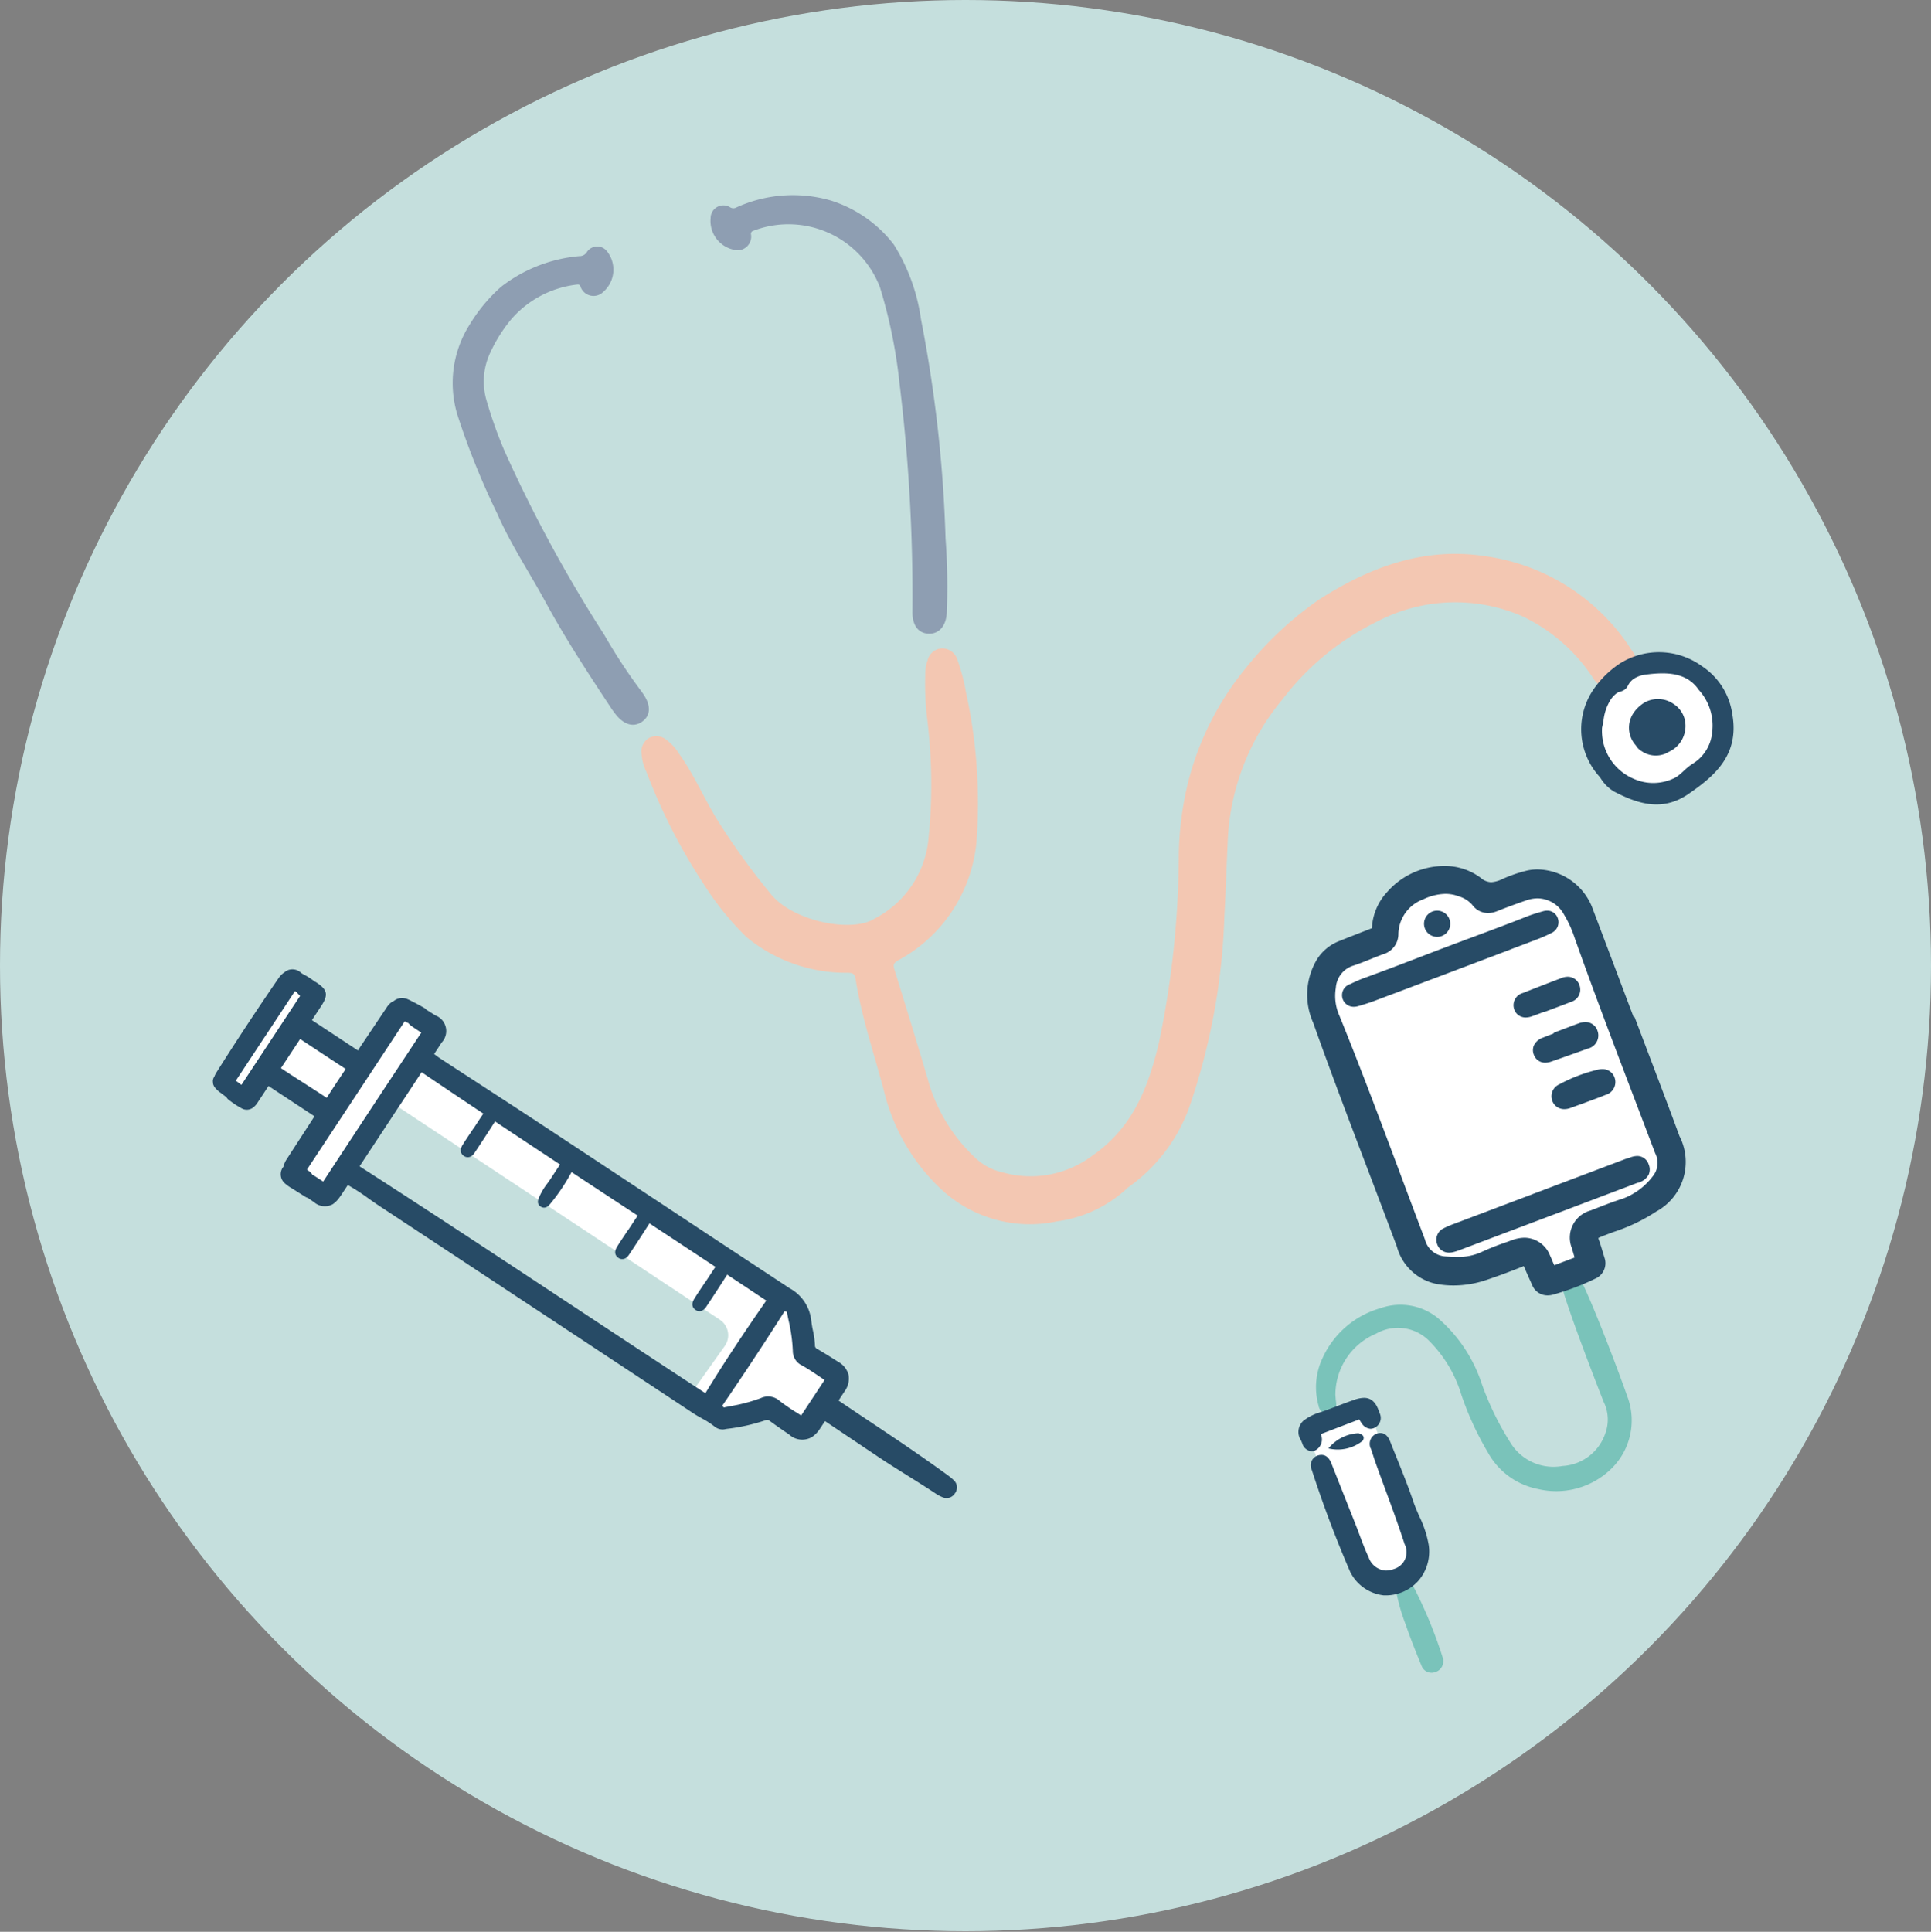
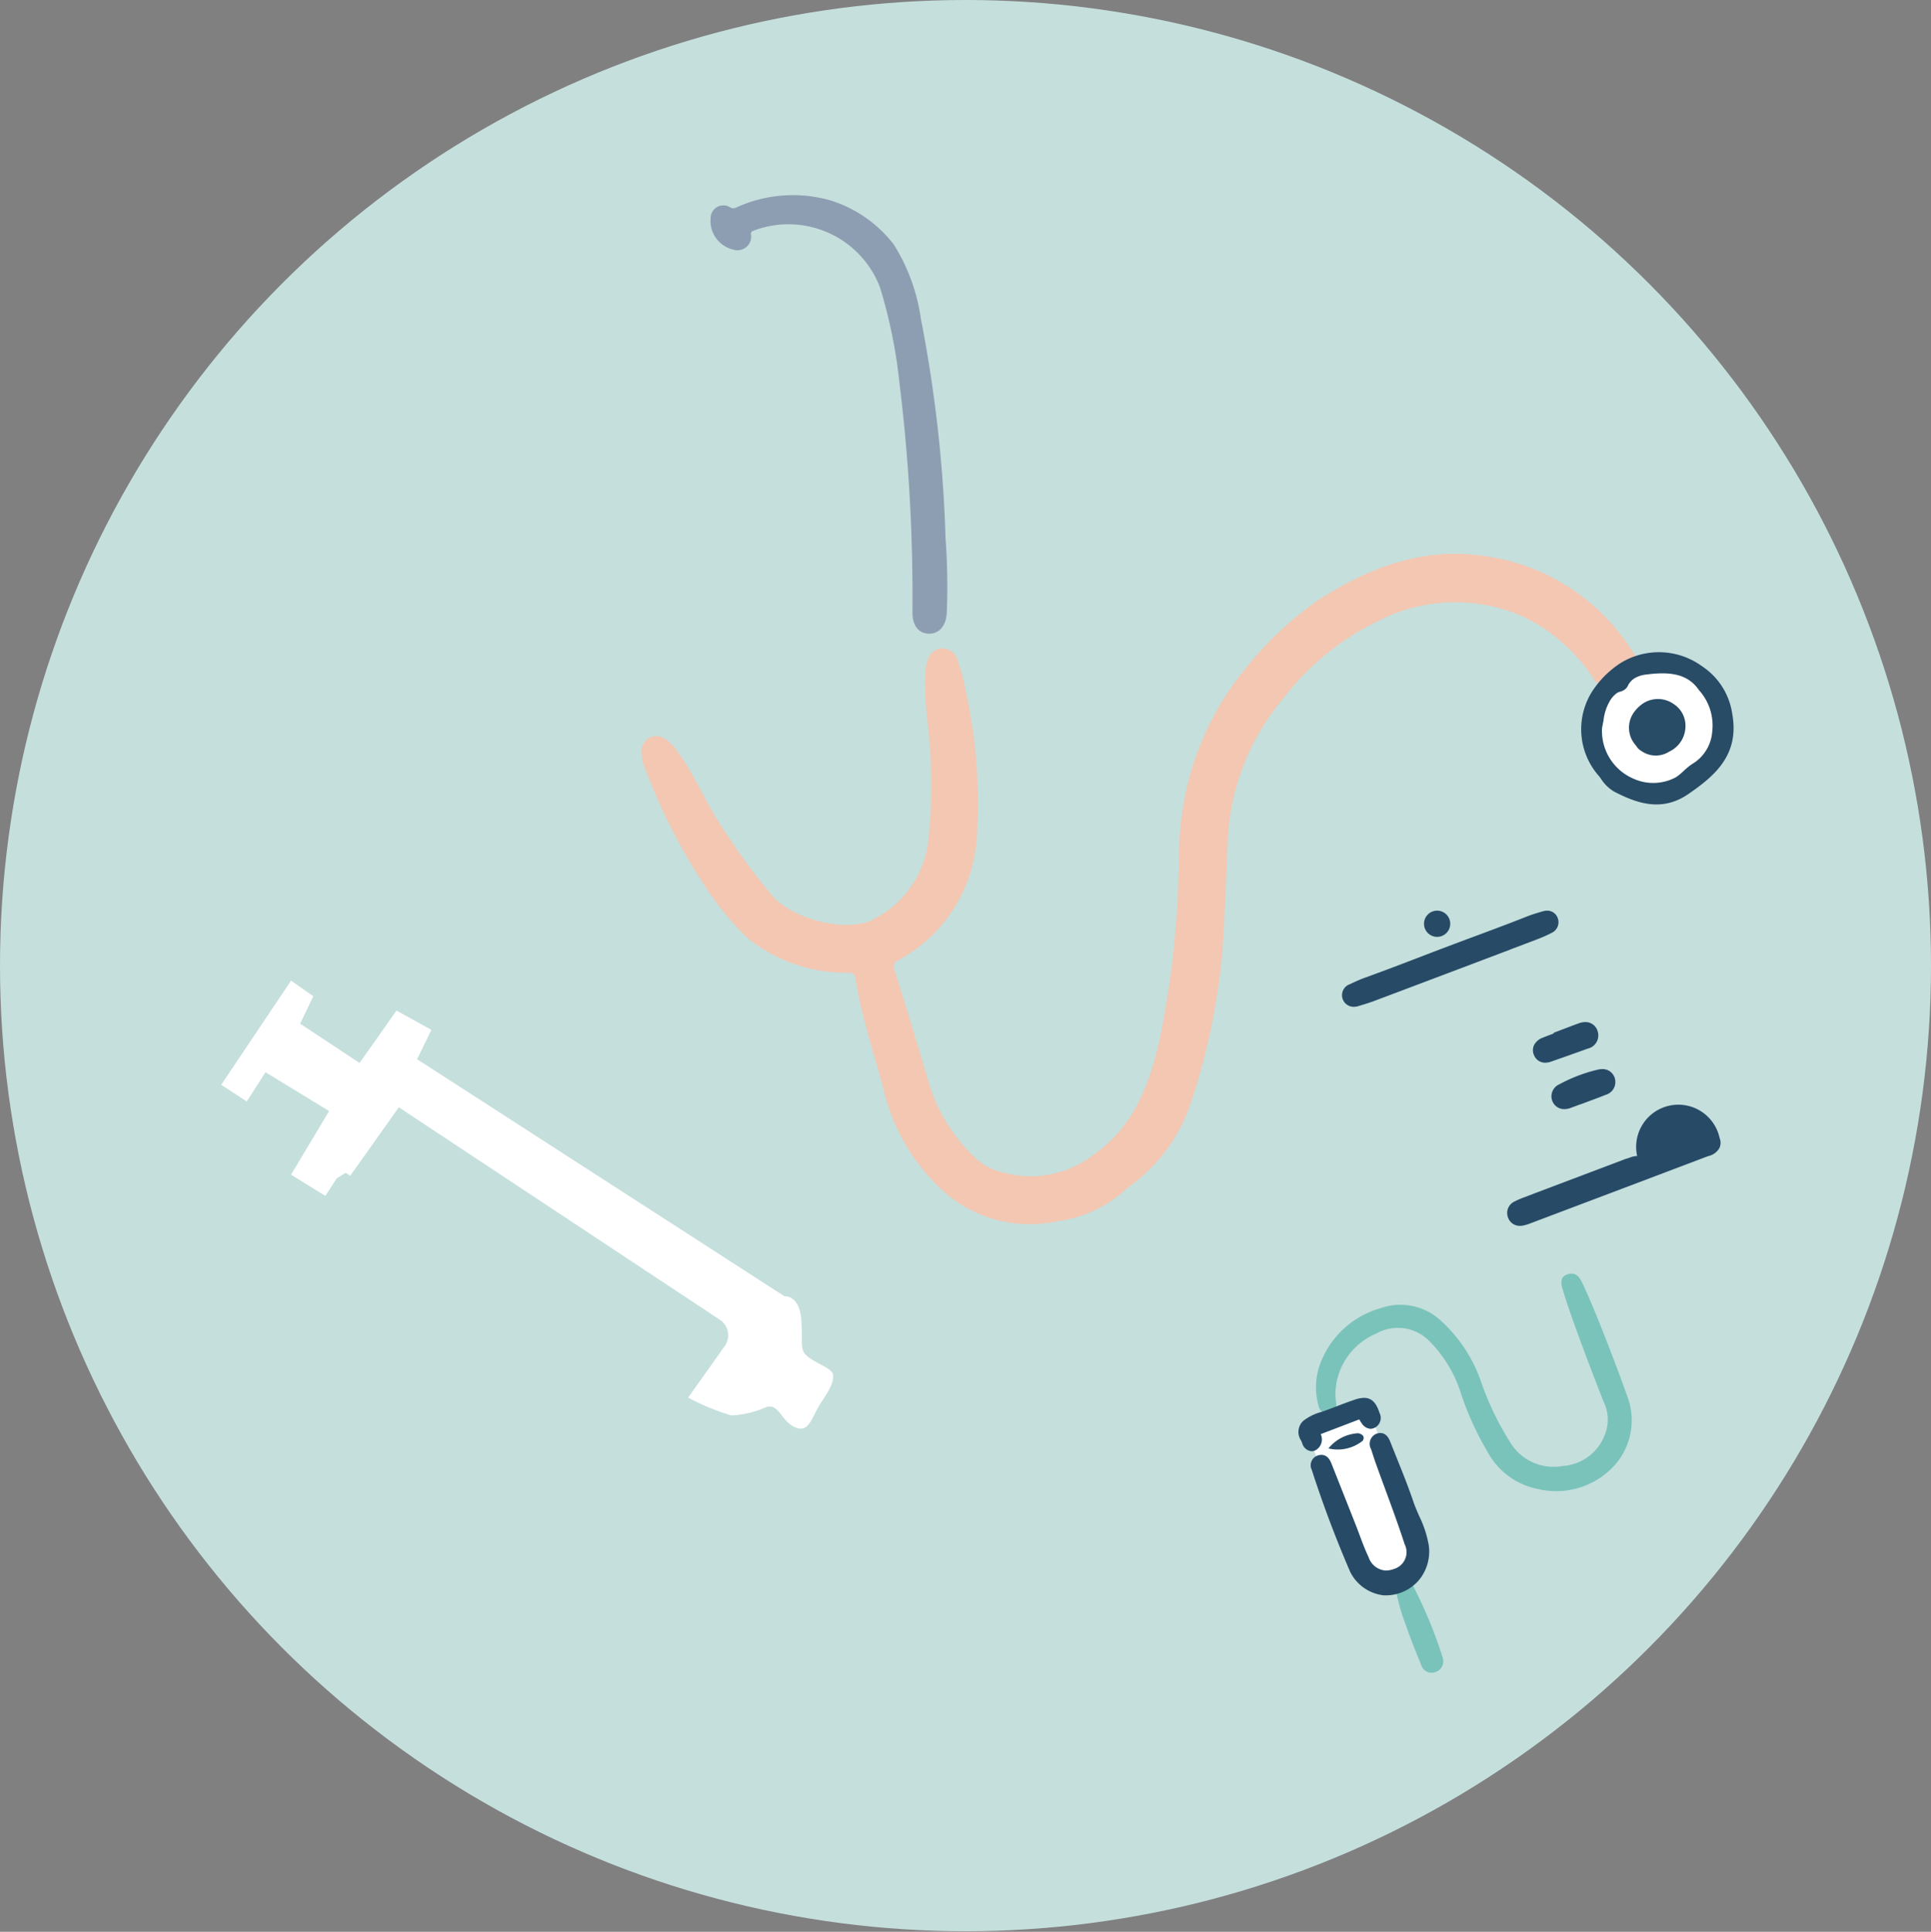
<svg xmlns="http://www.w3.org/2000/svg" width="100" height="100.029" viewBox="0 0 100 100.029">
  <rect x="0" y="0" width="100" height="100.029" fill="#808080" stroke="none" />
  <defs>
    <style>.cls-1{fill:none;}.cls-2{fill:#c5dfdd;}.cls-3{fill:#fff;}.cls-4{fill:#7ac3ba;}.cls-5{fill:#274b66;}.cls-6{fill:#f3c7b2;}.cls-7{fill:#8e9eb2;}.cls-8{fill:#284b66;}</style>
  </defs>
  <g id="素材">
    <rect class="cls-1" y="0.029" width="100" height="100" />
    <circle class="cls-2" cx="50" cy="50" r="50" />
    <g id="点滴">
      <path class="cls-3" d="M67.695,74.202l2.818,7.231a1.07,1.07,0,0,0,1.27.575c.911-.24,1.651-.599,1.736-1.079s-2.57-7.813-2.57-7.813l-.221-.264-3.164,1.055Z" />
      <path class="cls-4" d="M69.155,72.24c.011.119.018.239.034.357.038.268-.027.534-.287.603a.504.504,0,0,1-.62-.418,3.515,3.515,0,0,1,.198-2.437,4.707,4.707,0,0,1,3.031-2.612,3.083,3.083,0,0,1,2.954.519,7.619,7.619,0,0,1,2.189,3.166,15.005,15.005,0,0,0,1.639,3.397,2.611,2.611,0,0,0,2.621,1.095,2.493,2.493,0,0,0,2.217-1.68,2.072,2.072,0,0,0-.082-1.638c-.525-1.329-1.736-4.482-2.133-5.858-.096-.331-.117-.64.289-.758.364-.105.562.101.718.42.644,1.317,1.856,4.506,2.34,5.884a3.497,3.497,0,0,1-.878,3.828,4.086,4.086,0,0,1-3.747.992,3.776,3.776,0,0,1-2.584-1.891,15.773,15.773,0,0,1-1.377-2.993,6.659,6.659,0,0,0-1.617-2.734,2.28,2.28,0,0,0-2.795-.425A3.441,3.441,0,0,0,69.155,72.24Z" />
      <path class="cls-4" d="M74.739,85.971a.581.581,0,0,1-.426.615.55.55,0,0,1-.693-.323c-.296-.717-.583-1.439-.836-2.172a9.906,9.906,0,0,1-.472-1.641.458.458,0,0,1,.25-.56.445.445,0,0,1,.595.185,23.539,23.539,0,0,1,1.576,3.82A.234.234,0,0,1,74.739,85.971Z" />
-       <path class="cls-3" d="M73.919,45.478s-1.958,1.344-2.112,1.958.346.385-.192,1.076A8.583,8.583,0,0,1,68.812,49.932a1.858,1.858,0,0,0-.499,1.267c.077.653,5.146,13.824,5.146,13.824s-.346.817,1.344.927,3.878-1.06,4.262-1.089.511,1.161,1.043,1.391,1.876.165,2.183-.302.038-.773,0-1.426-.109-.768.483-1.152,1.437-.067,2.512-1.013,1.382-.408,1.306-1.637-.514-1.766-1.159-3.878S81.29,46.677,81.08,46.289s-.565-1.425-1.693-.811S77.682,46.745,76.722,46.668s-1.536-1.609-2.074-1.381A1.514,1.514,0,0,1,73.919,45.478Z" />
      <path class="cls-5" d="M73.988,79.999a5.583,5.583,0,0,0-.488-1.485c-.112-.256-.218-.498-.304-.751-.263-.777-.574-1.548-.874-2.294-.107-.267-.215-.533-.32-.801-.055-.139-.184-.466-.522-.466a.576.576,0,0,0-.212.043.564.564,0,0,0-.262.798l.073.225c.057.175.113.35.175.522q.231.644.469,1.286c.346.943.705,1.917,1.019,2.886a.908.908,0,0,1-.54,1.276,1.27,1.27,0,0,1-.436.086,1,1,0,0,1-.888-.687c-.177-.372-.327-.771-.471-1.157-.07-.186-.139-.372-.212-.556,0,0-1.001-2.527-1.238-3.127-.05-.127-.183-.463-.528-.463a.597.597,0,0,0-.199.037.532.532,0,0,0-.299.737c.583,1.802,1.254,3.581,1.993,5.288a2.211,2.211,0,0,0,1.691,1.206l.023.006.08.001a2.267,2.267,0,0,0,1.742-.764A2.319,2.319,0,0,0,73.988,79.999Z" />
      <path class="cls-5" d="M68.135,75.09a.637.637,0,0,0,.26-.829l1.999-.764a1.184,1.184,0,0,0,.119.192.594.594,0,0,0,.458.296.512.512,0,0,0,.279-.09.568.568,0,0,0,.19-.734c-.125-.385-.318-.779-.802-.779a1.593,1.593,0,0,0-.514.105c-.308.106-.613.222-.918.338-.183.069-.366.139-.55.207-.078.029-.157.055-.236.082a2.65,2.65,0,0,0-.917.45.784.784,0,0,0-.125,1.026c.023.053.046.105.064.156a.555.555,0,0,0,.484.401A.437.437,0,0,0,68.135,75.09Z" />
      <path class="cls-5" d="M68.796,75a2.061,2.061,0,0,0,1.781-.403c.126-.23-.046-.337-.231-.383A2.116,2.116,0,0,0,68.796,75Z" />
-       <path class="cls-5" d="M86.973,58.827c-.501-1.367-1.027-2.749-1.535-4.086q-.327-.86-.653-1.72l-.138-.365-.045.017-.51-1.351q-.824-2.184-1.651-4.367a3.106,3.106,0,0,0-2.816-1.936,2.514,2.514,0,0,0-.528.056,7.198,7.198,0,0,0-1.297.444,1.545,1.545,0,0,1-.576.162.872.872,0,0,1-.549-.23,3.094,3.094,0,0,0-1.899-.609,3.931,3.931,0,0,0-2.941,1.349,2.945,2.945,0,0,0-.788,1.871l-.457.179c-.411.161-.822.321-1.231.486a2.384,2.384,0,0,0-1.142.925,3.555,3.555,0,0,0-.21,3.31c.908,2.558,1.888,5.134,2.836,7.626q.752,1.976,1.495,3.956a2.686,2.686,0,0,0,2.059,1.94,5.033,5.033,0,0,0,.882.078,5.336,5.336,0,0,0,1.695-.285c.628-.21,1.264-.446,1.89-.7.019-.008.035-.013.048-.017.006.011.012.025.019.042.1.239.207.476.313.712l.094.208a.857.857,0,0,0,.804.555,1.101,1.101,0,0,0,.298-.043,13.09,13.09,0,0,0,2.165-.82.874.874,0,0,0,.478-1.113c-.025-.082-.05-.165-.075-.248-.062-.21-.127-.427-.207-.642a.656.656,0,0,1-.031-.103.652.652,0,0,1,.109-.054c.232-.094.466-.182.701-.269a9.229,9.229,0,0,0,2.198-1.056A2.921,2.921,0,0,0,86.973,58.827Zm-2.915,3.233c-.46.143-.912.318-1.349.488l-.341.132a1.457,1.457,0,0,0-.966,1.952c.045.158.092.316.141.484l-1.051.397c-.037-.072-.07-.152-.106-.238-.036-.087-.072-.173-.113-.257a1.438,1.438,0,0,0-1.32-.928,1.944,1.944,0,0,0-.668.131c-.118.044-.238.086-.357.129a12.27,12.27,0,0,0-1.209.482,2.823,2.823,0,0,1-1.277.25c-.214,0-.433-.013-.599-.025a1.164,1.164,0,0,1-1.051-.879q-.641-1.689-1.272-3.383c-1.01-2.699-2.054-5.489-3.159-8.207a2.507,2.507,0,0,1-.183-1.431,1.29,1.29,0,0,1,.878-1.147c.321-.103.633-.229.935-.351.214-.087.436-.176.653-.254a1.081,1.081,0,0,0,.773-1.053,1.961,1.961,0,0,1,1.292-1.786,2.796,2.796,0,0,1,1.142-.281,1.922,1.922,0,0,1,.697.13,1.491,1.491,0,0,1,.69.432,1.009,1.009,0,0,0,.818.432,1.287,1.287,0,0,0,.481-.101c.426-.171.898-.345,1.485-.55a1.865,1.865,0,0,1,.614-.111,1.583,1.583,0,0,1,1.36.842,5.897,5.897,0,0,1,.539,1.175c1.019,2.876,2.123,5.773,3.19,8.574q.495,1.3.988,2.6a1.096,1.096,0,0,1-.119,1.197A3.463,3.463,0,0,1,84.057,62.059Z" />
-       <path class="cls-5" d="M84.782,59.858a1.141,1.141,0,0,0-.391.087A1.101,1.101,0,0,1,84.285,59.98a1.462,1.462,0,0,0-.201.068l-4.73,1.788.001.002-.511.193q-1.834.693-3.668,1.386a3.804,3.804,0,0,0-.397.176.656.656,0,0,0-.35.841.639.639,0,0,0,.618.427.874.874,0,0,0,.192-.022,2.577,2.577,0,0,0,.341-.105l.643-.243q4.251-1.605,8.5-3.215c.025-.009.051-.018.078-.027a.882.882,0,0,0,.573-.415.664.664,0,0,0,.008-.532A.625.625,0,0,0,84.782,59.858Z" />
+       <path class="cls-5" d="M84.782,59.858a1.141,1.141,0,0,0-.391.087A1.101,1.101,0,0,1,84.285,59.98a1.462,1.462,0,0,0-.201.068l-4.73,1.788.001.002-.511.193a3.804,3.804,0,0,0-.397.176.656.656,0,0,0-.35.841.639.639,0,0,0,.618.427.874.874,0,0,0,.192-.022,2.577,2.577,0,0,0,.341-.105l.643-.243q4.251-1.605,8.5-3.215c.025-.009.051-.018.078-.027a.882.882,0,0,0,.573-.415.664.664,0,0,0,.008-.532A.625.625,0,0,0,84.782,59.858Z" />
      <path class="cls-5" d="M78.247,49.156l-.001-.003.161-.061c.438-.165.875-.329,1.311-.498a6.77,6.77,0,0,0,.627-.284.609.609,0,0,0,.326-.767.574.574,0,0,0-.552-.389.77.77,0,0,0-.216.033l-.062.018c-.247.072-.504.147-.755.247-.917.364-1.859.714-2.77,1.053q-.716.266-1.431.535-.673.255-1.345.514c-.934.358-1.9.729-2.856,1.072-.235.084-.458.187-.674.287l-.111.051a.602.602,0,0,0,.209,1.169.795.795,0,0,0,.223-.033c.318-.093.584-.175.851-.276q2.573-.968,5.144-1.941Z" />
      <path class="cls-5" d="M80.746,56.15a.674.674,0,0,0-.328.923.651.651,0,0,0,.595.358.905.905,0,0,0,.3-.054c.178-.063.355-.129.532-.197l.002.006.364-.137.264-.098c.221-.082.449-.166.674-.259a.689.689,0,0,0,.472-.874.656.656,0,0,0-.649-.46.943.943,0,0,0-.206.024A8.058,8.058,0,0,0,80.746,56.15Z" />
      <path class="cls-5" d="M81.092,53.238l-.639.242.012.033c-.191.071-.383.143-.572.22a.803.803,0,0,0-.461.406.631.631,0,0,0,.009.497.614.614,0,0,0,.582.39.973.973,0,0,0,.321-.061q.941-.327,1.879-.667a.7.7,0,0,0,.508-.918.651.651,0,0,0-.635-.456,1.012,1.012,0,0,0-.341.065C81.534,53.069,81.313,53.153,81.092,53.238Z" />
-       <path class="cls-5" d="M78.422,52.281a.617.617,0,0,0,.594.404.94.94,0,0,0,.31-.057c.216-.076.431-.158.646-.24l.005.013.667-.251c.241-.09.483-.18.722-.276a.658.658,0,0,0,.423-.875.633.633,0,0,0-.606-.422.84.84,0,0,0-.297.057c-.691.263-1.37.526-2.017.782A.656.656,0,0,0,78.422,52.281Z" />
      <path class="cls-5" d="M75.103,47.833a.679.679,0,1,1-.679-.679A.679.679,0,0,1,75.103,47.833Z" />
    </g>
    <g id="注射器">
      <path class="cls-3" d="M15.072,50.778l1.153.808-.682,1.421,3.078,2.035,1.911-2.714,1.809,1.001-.743,1.518,19.027,12.275s.775-.097.872,1.228-.129,1.551.388,1.938,1.26.581,1.26.937-.097.614-.614,1.389-.614,1.615-1.357,1.292-.819-1.252-1.492-1.046a5.107,5.107,0,0,1-1.803.433,11.945,11.945,0,0,1-2.649-1.153L17.901,60.728l-.464.291-.588.905-1.777-1.098,1.971-3.295-3.295-2.011-.969,1.515-1.324-.863Z" />
      <path class="cls-2" d="M17.437,61.87l3.215-4.534L37.28,68.339a.962.962,0,0,1,.253,1.359l-1.96,2.759a.962.962,0,0,1-1.305.252Z" />
-       <path class="cls-5" d="M21.977,52.194q-.322-.184-.654-.352a2.08,2.08,0,0,0-.257-.121.768.768,0,0,0-.384-.028.644.644,0,0,0-.287.139.522.522,0,0,0-.098.046,1.058,1.058,0,0,0-.288.314q-.303.449-.605.901l-.071.106q-.345.516-.692,1.031c-.017.026-.034.052-.05.079-.019.031-.036.059-.054.084l-2.383-1.571.037-.056c.151-.228.303-.458.454-.69.365-.56.31-.828-.243-1.193a.359.359,0,0,0-.077-.044.753.753,0,0,1-.106-.073l-.007-.006a3.515,3.515,0,0,0-.464-.292.852.852,0,0,1-.159-.098.718.718,0,0,0-.245-.146.646.646,0,0,0-.477.031.622.622,0,0,0-.142.097l-.013.013c-.007.004-.014.005-.021.01a.6.6,0,0,0-.072.055,1.122,1.122,0,0,0-.184.207c-1.12,1.63-2.205,3.275-3.223,4.89a1.113,1.113,0,0,0-.108.214.439.439,0,0,0-.081.24l.011.131a.49.49,0,0,0,.115.222,1.333,1.333,0,0,0,.28.253l.256.195.042.032a.51.51,0,0,0,.144.157l.069.049a4.407,4.407,0,0,0,.585.376.535.535,0,0,0,.55-.022.957.957,0,0,0,.263-.28c.152-.228.302-.456.454-.687l.114-.174,2.384,1.572-.019.027c-.019.025-.037.05-.053.076q-.353.549-.71,1.097l-.035.054q-.314.484-.627.969a1.099,1.099,0,0,0-.167.388.516.516,0,0,0-.044.053.625.625,0,0,0,.089.78,1.992,1.992,0,0,0,.39.282l.697.44a.514.514,0,0,0,.131.056c.105.073.209.146.315.217a.853.853,0,0,0,.974.112,1.381,1.381,0,0,0,.345-.345c.074-.099.143-.203.21-.307l.226-.343a10.965,10.965,0,0,1,1.077.699c.183.13.365.258.551.381,5.404,3.562,10.765,7.106,16.239,10.725.154.102.313.191.467.278a4.238,4.238,0,0,1,.684.444.652.652,0,0,0,.56.108l.035-.006a9.858,9.858,0,0,0,2.007-.444.2.2,0,0,1,.23.03c.33.243.672.477,1.003.703a1.001,1.001,0,0,0,1.185.131,1.492,1.492,0,0,0,.417-.437c.087-.13.172-.259.256-.387q1.071.719,2.142,1.437l.618.414c.508.34,1.031.667,1.537.984.481.301.979.612,1.46.933a1.964,1.964,0,0,0,.366.187.504.504,0,0,0,.586-.186c.01-.013.019-.026.028-.039a.5.5,0,0,0-.046-.648,2.436,2.436,0,0,0-.307-.26c-1.364-.998-2.79-1.951-4.17-2.872q-.757-.505-1.512-1.015c.105-.158.208-.314.31-.471a1.114,1.114,0,0,0,.209-.856,1.091,1.091,0,0,0-.537-.677c-.361-.23-.717-.453-1.09-.67a.188.188,0,0,1-.113-.194,4.49,4.49,0,0,0-.106-.761,5.165,5.165,0,0,1-.088-.539,2.167,2.167,0,0,0-1.114-1.644q-3.502-2.304-6.999-4.618l-.128-.084q-2.748-1.815-5.497-3.629c-1.144-.754-2.299-1.504-3.415-2.23-.698-.454-1.389-.902-2.078-1.353-.097-.064-.194-.139-.297-.219l.026-.039c.126-.189.245-.367.359-.549a.865.865,0,0,0-.321-1.411c-.142-.09-.301-.192-.466-.292A.375.375,0,0,0,21.977,52.194Zm-9.471,3.976-.027-.011-.189-.144c-.025-.019-.051-.038-.077-.057q.561-.847,1.12-1.696l.339-.515.047-.067.411-.623q.572-.866,1.142-1.734c.032.017.063.035.095.052a.998.998,0,0,0,.177.189Zm3.157-.138c-.209-.134-.412-.264-.615-.395-.159-.103-.317-.207-.477-.313l-.022-.015.995-1.509.457.302c.638.421,1.268.837,1.9,1.25l-.12.181c-.284.426-.578.867-.86,1.311l-.002.003-.007-.005C16.498,56.567,16.073,56.295,15.663,56.032Zm8.749,3.832a.571.571,0,0,0,.161-.165c.327-.489.676-1.024,1.063-1.63Q27.324,59.192,29.004,60.3c-.107.156-.212.315-.313.47-.055.084-.109.169-.165.253-.057.085-.117.169-.177.252a3.309,3.309,0,0,0-.405.665l-.019.045c-.055.127-.148.338.068.487a.295.295,0,0,0,.348.008.83.83,0,0,0,.167-.158A10.07,10.07,0,0,0,29.599,60.692q1.518,1.001,3.015,1.985l.41.27c-.125.183-.247.368-.368.554l-.116.177-.051.064q-.08.122-.161.243c-.127.19-.254.38-.374.574-.146.235-.122.442.065.569a.338.338,0,0,0,.393.01.57.57,0,0,0,.161-.165c.325-.486.673-1.02,1.06-1.626q1.696,1.116,3.418,2.253c-.136.197-.267.398-.398.598l-.114.174-.051.066-.157.236c-.129.193-.257.385-.379.582-.146.235-.122.442.065.569a.338.338,0,0,0,.393.01.571.571,0,0,0,.161-.165c.334-.5.69-1.046,1.087-1.668q1.015.672,2.025,1.344c-1.262,1.814-2.27,3.347-3.153,4.795-2.305-1.506-4.639-3.048-6.897-4.54-3.601-2.379-7.308-4.828-11.012-7.209l3.213-4.873q1.594,1.078,3.197,2.146c-.127.185-.25.372-.372.56l-.113.173-.054.07-.159.239c-.128.191-.256.383-.377.578-.146.235-.122.442.065.569A.338.338,0,0,0,24.412,59.864ZM40.831,68.342a8.512,8.512,0,0,1,.227,1.62.818.818,0,0,0,.484.746c.333.19.661.413.978.627.061.042.121.082.181.122l-1.211,1.837q-.095-.061-.19-.121a10.401,10.401,0,0,1-.923-.63.888.888,0,0,0-.975-.149,8.66,8.66,0,0,1-1.583.42c-.113.023-.227.045-.34.069a.9.9,0,0,0-.074-.095C38.567,71.092,39.624,69.49,40.629,67.9c.039.011.079.02.119.028C40.775,68.067,40.803,68.205,40.831,68.342ZM21.792,53.451l.031.02c-.009.013-.02.027-.033.045-.021.028-.038.051-.053.074q-.553.84-1.109,1.679l-.124.188q-.477.721-.952,1.441-.856,1.299-1.71,2.6l-1.107,1.685c-.157-.105-.309-.206-.464-.303-.033-.021-.065-.036-.096-.052a.492.492,0,0,0-.163-.179l-.116-.086q2.533-3.837,5.061-7.677l.194.094a.722.722,0,0,0,.146.139C21.463,53.238,21.63,53.346,21.792,53.451Z" />
    </g>
    <g id="聴診器">
      <circle class="cls-3" cx="85.858" cy="37.673" r="3.245" />
      <path class="cls-6" d="M58.415,61.489a6.628,6.628,0,0,1-3.684,1.755,6.725,6.725,0,0,1-5.976-1.651A10.28,10.28,0,0,1,45.833,56.707c-.512-2.012-1.214-3.977-1.529-6.038-.04-.261-.163-.292-.397-.299a8.102,8.102,0,0,1-5.252-1.849,15.214,15.214,0,0,1-2.223-2.758,29.539,29.539,0,0,1-2.953-5.784,2.604,2.604,0,0,1-.26-.987.799.799,0,0,1,.416-.792.809.809,0,0,1,.857.094,2.654,2.654,0,0,1,.687.752c.82,1.151,1.353,2.469,2.12,3.648A36.953,36.953,0,0,0,39.948,46.33c1.167,1.388,4.169,1.98,5.336,1.242a5.197,5.197,0,0,0,2.782-3.981,27.568,27.568,0,0,0-.037-6.26,15.485,15.485,0,0,1-.113-2.402,2.055,2.055,0,0,1,.119-.736.811.811,0,0,1,.734-.621.82.82,0,0,1,.809.583,9.985,9.985,0,0,1,.451,1.714,26.718,26.718,0,0,1,.543,7.686,7.767,7.767,0,0,1-4.056,6.17c-.198.123-.282.199-.205.449.63,2.035,1.258,4.07,1.855,6.115a8.812,8.812,0,0,0,2.387,3.708,2.962,2.962,0,0,0,1.353.704,5.311,5.311,0,0,0,4.669-.865c2.09-1.443,2.909-3.557,3.453-5.894a48.417,48.417,0,0,0,1.017-9.437,16.66,16.66,0,0,1,.51-4.104,15.181,15.181,0,0,1,3.02-5.88,17.97,17.97,0,0,1,3.711-3.461c2.596-1.668,5.403-2.744,8.574-2.27a10.754,10.754,0,0,1,7.641,4.881,1.236,1.236,0,1,1-2.045,1.372,8.974,8.974,0,0,0-3.625-3.136,8.708,8.708,0,0,0-7.474.256,13.783,13.783,0,0,0-4.953,4.064,12.244,12.244,0,0,0-2.828,7.418c-.062,1.274-.097,2.552-.171,3.824a33.482,33.482,0,0,1-1.84,9.933A8.705,8.705,0,0,1,58.415,61.489Z" />
      <path class="cls-7" d="M45.9,12.203a6.623,6.623,0,0,0-2.868-1.818,7.052,7.052,0,0,0-4.885.351.318.318,0,0,1-.323.007.66.66,0,0,0-1.023.552,1.52,1.52,0,0,0,1.156,1.625.709.709,0,0,0,.936-.78.154.154,0,0,1,.114-.188A5.073,5.073,0,0,1,45.57,14.876a26.164,26.164,0,0,1,1.013,4.981,90.433,90.433,0,0,1,.669,11.81c-.011.688.286,1.114.815,1.144.548.031.92-.381.963-1.065.004-.066.004-.131.007-.197a33.759,33.759,0,0,0-.07-3.667,69.969,69.969,0,0,0-1.274-11.358,9.818,9.818,0,0,0-1.405-3.86Q46.105,12.425,45.9,12.203Z" />
-       <path class="cls-7" d="M30.393,13.051a.438.438,0,0,1-.396.211,7.702,7.702,0,0,0-4.046,1.589,8.415,8.415,0,0,0-1.631,1.961,5.647,5.647,0,0,0-.623,4.696A38.952,38.952,0,0,0,25.746,26.586c.701,1.602,1.679,3.065,2.513,4.6,1.043,1.921,2.242,3.742,3.444,5.562.055.074.109.149.165.221.434.563.945.711,1.384.401.444-.313.468-.836.064-1.427-.037-.054-.073-.11-.113-.162A28.451,28.451,0,0,1,31.3,32.883a72.685,72.685,0,0,1-5.167-9.519,22.733,22.733,0,0,1-.938-2.633,3.497,3.497,0,0,1,.208-2.5,7.79,7.79,0,0,1,1.047-1.668,5.296,5.296,0,0,1,3.401-1.824c.096-.01.172-.022.213.107a.712.712,0,0,0,1.177.269,1.527,1.527,0,0,0,.206-2.087A.641.641,0,0,0,30.393,13.051Z" />
      <path class="cls-8" d="M88.139,34.496a3.792,3.792,0,0,0-4.224-.157,5.002,5.002,0,0,0-1.453,1.449,3.658,3.658,0,0,0,.369,4.428l.066.09a2.05,2.05,0,0,0,.694.683c1.154.599,2.404,1.038,3.724.205q.057-.036.115-.076c1.36-.934,2.657-2.023,2.28-4.135A3.571,3.571,0,0,0,88.139,34.496Zm-.429,5.017-.074.046a3.082,3.082,0,0,0-.436.354c-.094.087-.184.169-.278.24q-.073.055-.146.101a2.481,2.481,0,0,1-2.196.062,2.69,2.69,0,0,1-1.615-2.634c.029-.126.052-.253.075-.379a2.563,2.563,0,0,1,.327-1.004,1.375,1.375,0,0,1,.365-.411.576.576,0,0,1,.169-.073.693.693,0,0,0,.2-.084A.525.525,0,0,0,84.3,35.513a.915.915,0,0,1,.345-.389,1.462,1.462,0,0,1,.596-.195c1.044-.134,2.098-.13,2.731.79l.012.017.015.015a2.739,2.739,0,0,1,.67,2.148A2.128,2.128,0,0,1,87.71,39.513Z" />
      <path class="cls-8" d="M86.688,36.465a1.411,1.411,0,0,0-1.572-.058,1.862,1.862,0,0,0-.541.539,1.362,1.362,0,0,0,.137,1.648l.024.034a.763.763,0,0,0,.258.254,1.3,1.3,0,0,0,1.386.076l.043-.028a1.469,1.469,0,0,0,.849-1.539A1.329,1.329,0,0,0,86.688,36.465Z" />
    </g>
  </g>
</svg>